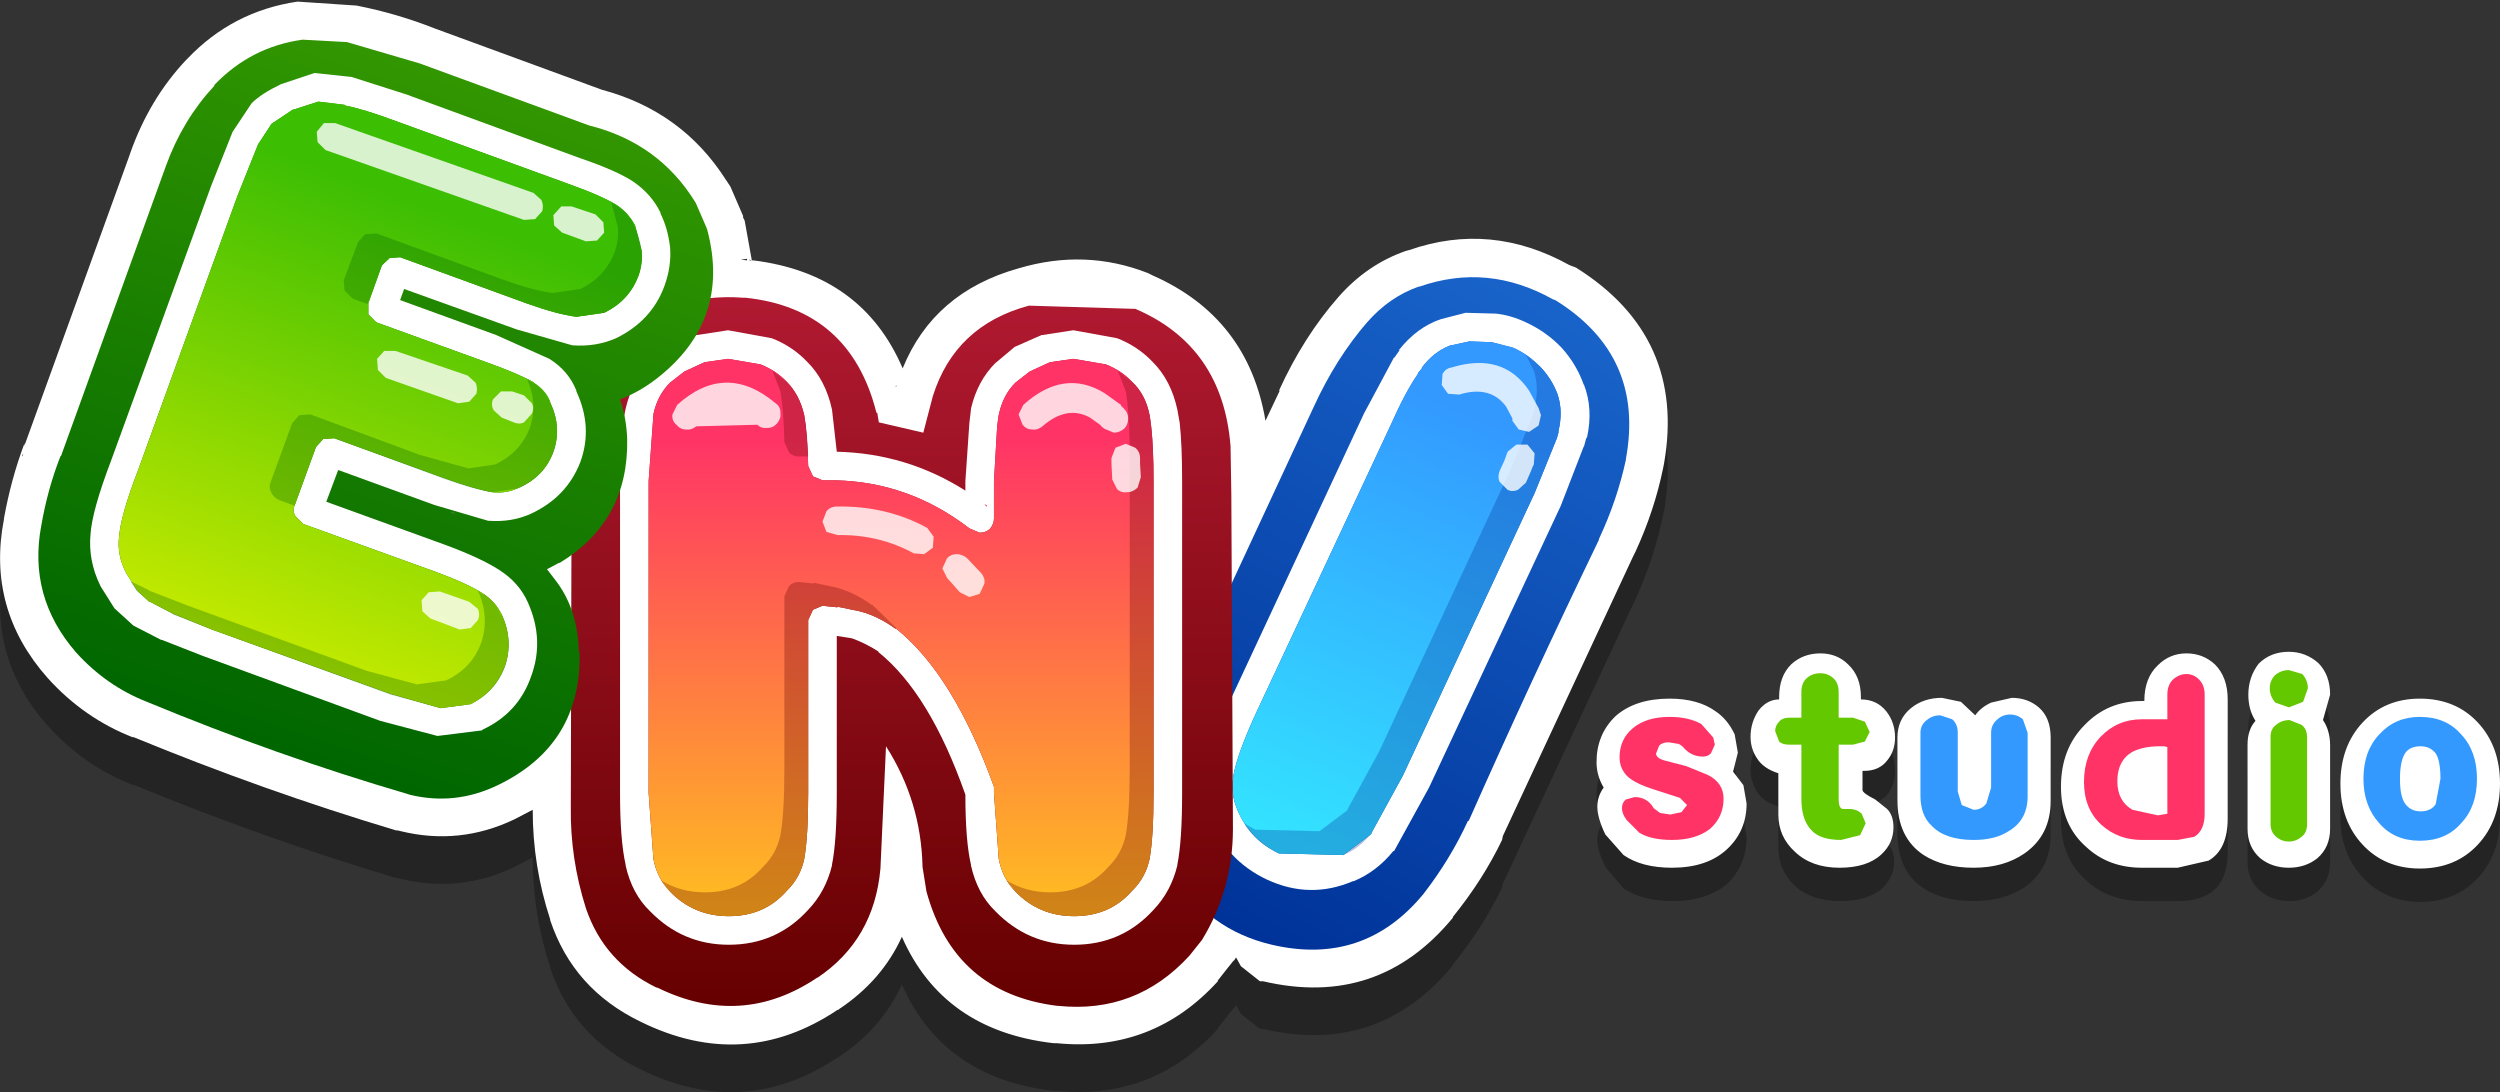
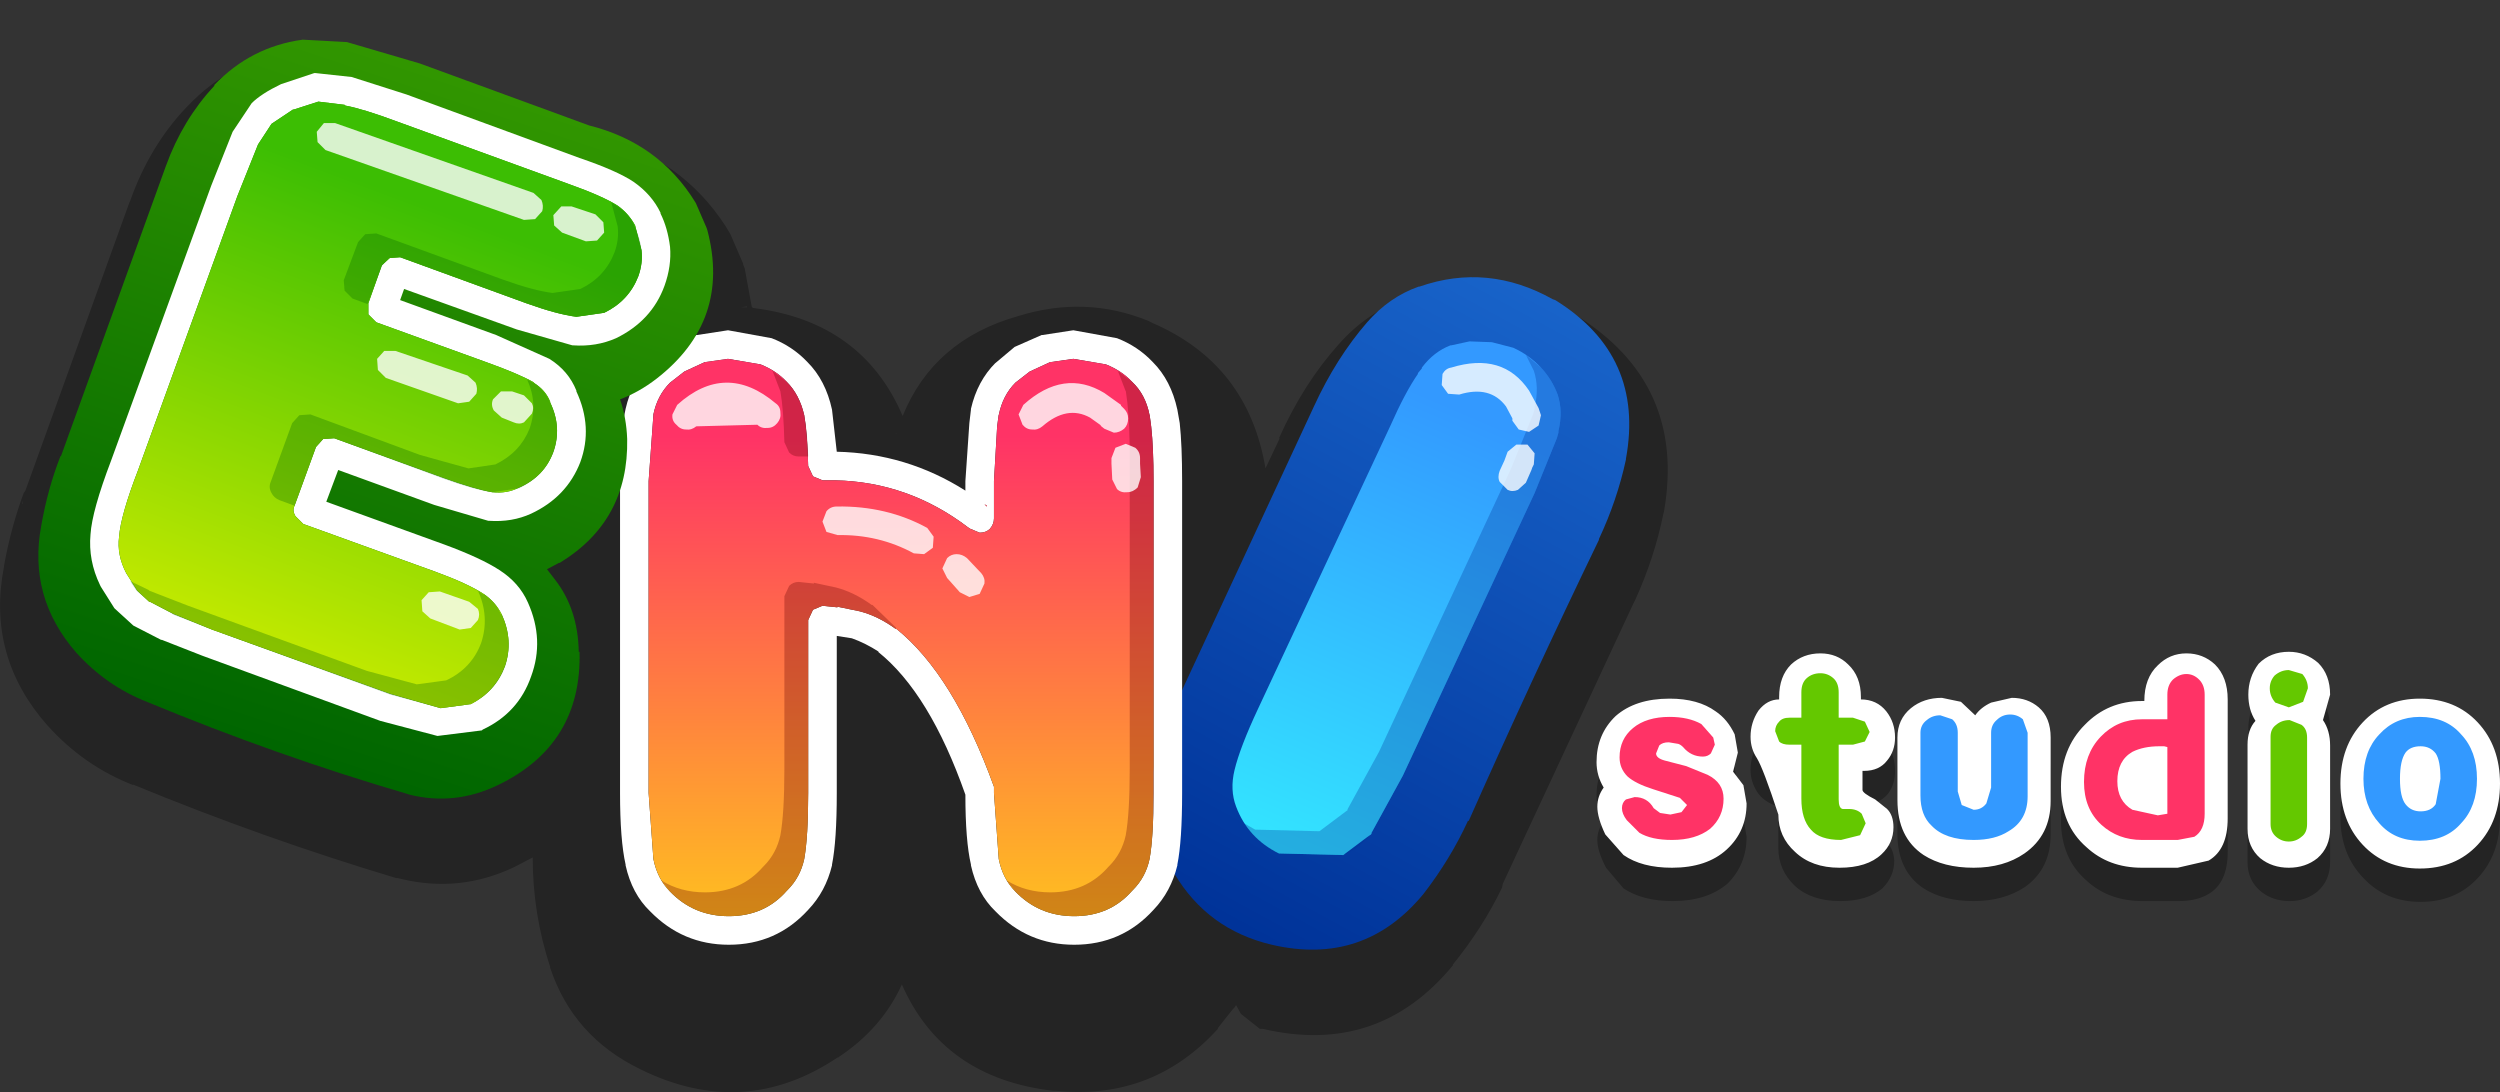
<svg xmlns="http://www.w3.org/2000/svg" height="68.8px" width="157.45px">
  <rect width="100%" height="100%" fill="#333333" stroke="none" />
  <g transform="matrix(1.0, 0.0, 0.0, 1.0, 78.75, 34.4)">
    <path d="M-31.7 -15.1 L-32.1 -15.05 -31.7 -15.05 -31.7 -15.1 M-67.65 -26.05 L-67.65 -26.0 -67.65 -26.05 M-67.05 -27.6 L-67.0 -27.65 -66.95 -27.7 Q-64.1 -30.7 -60.0 -31.3 L-60.05 -31.3 -56.3 -31.05 Q-53.75 -30.55 -51.35 -29.6 L-40.85 -25.75 Q-35.8 -24.4 -33.05 -20.15 L-32.75 -19.65 -31.95 -17.8 -31.95 -17.75 -31.85 -17.5 -31.4 -15.05 -31.55 -15.05 -31.4 -15.05 -31.3 -15.0 Q-24.45 -14.15 -21.9 -8.2 -19.95 -13.0 -14.6 -14.5 -10.4 -15.8 -6.45 -14.2 L-6.15 -14.05 Q-0.15 -11.45 0.95 -4.9 L1.85 -6.8 1.8 -6.8 Q3.35 -10.25 5.55 -12.7 7.35 -14.75 9.8 -15.6 L10.0 -15.65 Q15.15 -17.45 20.1 -14.75 L20.5 -14.55 Q27.45 -10.25 26.05 -2.2 L26.0 -2.0 Q25.45 0.7 24.25 3.35 L24.1 3.65 15.9 21.25 15.85 21.5 Q14.65 24.0 12.75 26.35 L12.75 26.4 Q8.05 32.1 0.8 30.4 L0.6 30.4 -0.6 29.45 -0.9 28.9 -1.0 29.05 -1.1 29.15 -1.5 29.65 -2.05 30.35 -2.05 30.4 Q-6.15 34.9 -12.2 34.3 L-12.4 34.3 Q-19.35 33.5 -21.95 27.6 -23.2 30.35 -25.9 32.15 L-25.95 32.2 -26.0 32.2 Q-31.9 36.15 -38.4 32.95 L-38.45 32.95 -38.4 32.95 Q-42.65 30.9 -44.1 26.55 L-44.1 26.5 Q-45.2 23.15 -45.2 19.6 L-46.35 20.2 Q-49.8 21.85 -53.5 20.95 L-53.7 20.9 -53.8 20.9 Q-62.15 18.4 -70.4 15.0 L-70.35 15.05 Q-73.45 13.85 -75.75 11.3 -79.6 6.95 -78.5 1.3 L-78.5 1.25 Q-78.05 -1.25 -77.2 -3.5 L-77.25 -3.35 -77.15 -3.5 -70.6 -21.65 -70.55 -21.75 Q-69.35 -25.15 -67.05 -27.6 M-22.3 -7.15 L-22.35 -7.1 -22.3 -7.1 -22.3 -7.15 M13.75 22.7 L13.7 22.7 13.75 22.7 M-77.35 -2.65 L-77.3 -2.7 -77.3 -2.9 -77.35 -2.65" fill="#000000" fill-opacity="0.302" fill-rule="evenodd" stroke="none" />
-     <path d="M-32.1 -18.05 L-31.7 -18.0 -31.7 -18.1 -32.1 -18.05 M-60.0 -34.3 L-60.05 -34.3 -56.3 -34.05 Q-53.75 -33.55 -51.35 -32.6 L-40.85 -28.75 Q-35.8 -27.4 -33.05 -23.1 L-32.75 -22.65 -31.95 -20.8 -31.95 -20.7 -31.85 -20.5 -31.4 -18.0 -31.55 -18.05 -31.55 -18.0 -31.4 -18.0 -31.3 -18.0 Q-24.45 -17.15 -21.9 -11.2 -19.95 -16.0 -14.6 -17.5 -10.4 -18.75 -6.45 -17.2 L-6.15 -17.05 Q-0.15 -14.4 0.95 -7.9 L1.85 -9.8 1.8 -9.8 Q3.35 -13.2 5.55 -15.7 7.35 -17.75 9.8 -18.6 L10.0 -18.65 Q15.15 -20.45 20.1 -17.7 L20.5 -17.55 Q27.45 -13.2 26.05 -5.2 L26.0 -4.95 Q25.45 -2.25 24.25 0.35 L24.1 0.65 15.9 18.25 15.85 18.5 Q14.65 21.0 12.75 23.35 L12.75 23.4 Q8.05 29.1 0.8 27.4 L0.6 27.4 -0.6 26.45 -0.9 25.9 -1.0 26.05 -1.1 26.15 -1.5 26.65 -2.05 27.35 -2.05 27.4 Q-6.15 31.9 -12.2 31.3 L-12.4 31.3 Q-19.35 30.5 -21.95 24.6 -23.2 27.35 -25.9 29.15 L-25.95 29.2 -26.0 29.2 Q-31.9 33.15 -38.4 29.95 L-38.45 29.95 -38.4 29.95 Q-42.65 27.9 -44.1 23.55 L-44.1 23.5 Q-45.2 20.15 -45.2 16.6 L-46.35 17.2 Q-49.8 18.85 -53.5 17.95 L-53.7 17.9 -53.8 17.9 Q-62.15 15.4 -70.4 12.0 L-70.35 12.05 Q-73.45 10.85 -75.75 8.3 -79.6 3.95 -78.5 -1.7 L-78.5 -1.75 Q-78.05 -4.25 -77.2 -6.5 L-77.25 -6.3 -77.15 -6.5 -70.6 -24.6 -70.55 -24.75 Q-69.35 -28.15 -67.05 -30.6 L-67.0 -30.65 -66.95 -30.7 Q-64.1 -33.7 -60.0 -34.3 M-22.3 -10.15 L-22.35 -10.05 -22.3 -10.05 -22.3 -10.15 M-77.3 -5.7 L-77.3 -5.85 -77.35 -5.65 -77.3 -5.7 M13.75 19.7 L13.7 19.7 13.75 19.7 M-67.65 -29.05 L-67.65 -29.0 -67.65 -29.05" fill="#ffffff" fill-rule="evenodd" stroke="none" />
    <path d="M4.0 -8.8 Q5.4 -11.85 7.35 -14.1 8.75 -15.7 10.6 -16.35 L10.65 -16.35 Q14.95 -17.85 19.05 -15.55 L19.2 -15.5 Q24.85 -12.0 23.65 -5.5 L23.65 -5.45 Q23.1 -2.9 21.95 -0.45 L21.95 -0.4 Q17.7 8.4 13.75 17.3 L13.7 17.3 Q12.6 19.7 10.9 21.9 7.15 26.45 1.35 25.1 -2.7 24.15 -4.8 20.6 -7.15 16.85 -5.75 12.75 L-5.75 12.7 -4.25 8.95 4.0 -8.8" fill="url(#gradient0)" fill-rule="evenodd" stroke="none" />
-     <path d="M19.6 -12.5 Q20.55 -11.45 21.0 -10.15 L21.0 -10.2 Q21.6 -8.65 21.2 -6.85 L21.15 -6.8 21.0 -6.25 21.0 -6.3 19.55 -2.55 11.25 15.2 9.05 19.2 9.0 19.2 Q7.95 20.5 6.5 21.1 L6.45 21.1 Q3.75 22.25 1.05 21.0 -1.6 19.75 -2.6 17.0 -3.15 15.5 -2.75 13.7 -2.4 12.1 -1.15 9.45 L7.15 -8.35 9.05 -11.9 9.05 -11.85 9.4 -12.35 9.35 -12.35 Q10.5 -13.8 12.0 -14.3 L13.55 -14.7 15.4 -14.65 15.45 -14.65 Q16.4 -14.55 17.35 -14.1 18.65 -13.5 19.6 -12.5 M18.3 -11.25 Q17.55 -12.05 16.55 -12.5 L15.2 -12.85 15.15 -12.85 13.8 -12.9 12.65 -12.65 12.6 -12.65 Q11.55 -12.25 10.8 -11.25 L10.8 -11.2 10.55 -10.9 10.55 -10.85 Q9.75 -9.7 8.8 -7.55 L0.5 10.2 Q-0.65 12.65 -1.0 14.1 -1.3 15.35 -0.9 16.4 -0.15 18.4 1.8 19.35 L5.8 19.45 5.85 19.45 7.65 18.1 7.6 18.1 9.6 14.45 17.9 -3.35 19.3 -6.8 19.4 -7.15 19.4 -7.25 Q19.7 -8.5 19.35 -9.55 19.0 -10.5 18.3 -11.25" fill="#ffffff" fill-rule="evenodd" stroke="none" />
    <path d="M18.3 -11.25 Q19.0 -10.5 19.35 -9.55 19.7 -8.5 19.4 -7.25 L19.4 -7.15 19.3 -6.8 17.9 -3.35 9.6 14.45 7.6 18.1 7.65 18.1 5.85 19.45 5.8 19.45 1.8 19.35 Q-0.15 18.4 -0.9 16.4 -1.3 15.35 -1.0 14.1 -0.65 12.65 0.5 10.2 L8.8 -7.55 Q9.75 -9.7 10.55 -10.85 L10.55 -10.9 10.8 -11.2 10.8 -11.25 Q11.55 -12.25 12.6 -12.65 L12.65 -12.65 13.8 -12.9 15.15 -12.85 15.2 -12.85 16.55 -12.5 Q17.55 -12.05 18.3 -11.25" fill="url(#gradient1)" fill-rule="evenodd" stroke="none" />
    <path d="M7.6 18.1 Q6.85 19.05 5.85 19.45 L5.8 19.45 1.8 19.35 Q0.35 18.7 -0.4 17.45 L0.3 17.85 4.3 17.95 4.35 17.95 6.15 16.6 6.1 16.6 8.1 12.95 16.4 -4.85 17.8 -8.3 17.9 -8.65 17.9 -8.75 Q18.2 -10.0 17.85 -11.05 L17.35 -12.05 18.3 -11.25 Q19.0 -10.5 19.35 -9.55 19.7 -8.5 19.4 -7.25 L19.4 -7.15 19.3 -6.8 17.9 -3.35 9.6 14.45 7.6 18.1" fill="#003399" fill-opacity="0.302" fill-rule="evenodd" stroke="none" />
    <path d="M7.6 18.1 L7.65 18.1 7.6 18.1" fill="url(#gradient2)" fill-rule="evenodd" stroke="none" />
-     <path d="M-7.35 -14.95 L-7.25 -14.95 Q-1.75 -12.6 -1.25 -6.3 L-1.2 -3.2 -1.2 -3.15 -1.1 17.8 Q-1.1 21.6 -3.05 24.8 L-3.85 25.8 Q-7.2 29.45 -12.1 28.95 L-12.15 28.95 Q-18.65 28.15 -20.4 21.75 L-20.65 20.2 -20.65 20.15 Q-20.75 16.05 -22.95 12.6 L-23.3 20.3 Q-23.7 24.8 -27.3 27.2 L-27.25 27.15 Q-32.05 30.4 -37.35 27.8 L-37.4 27.8 Q-40.7 26.2 -41.85 22.8 -42.85 19.65 -42.8 16.4 L-42.75 -4.6 Q-42.75 -7.75 -41.35 -10.6 L-41.3 -10.7 -40.25 -12.45 -39.9 -12.85 Q-36.6 -16.0 -31.95 -15.65 L-31.8 -15.65 Q-25.2 -14.95 -23.55 -8.4 L-23.5 -8.4 -23.4 -7.8 -20.6 -7.15 -20.0 -9.45 Q-18.6 -13.9 -13.95 -15.15 L-7.35 -14.95" fill="url(#gradient3)" fill-rule="evenodd" stroke="none" />
    <path d="M-34.9 -13.3 L-34.85 -13.3 -32.9 -13.6 -30.15 -13.1 Q-28.85 -12.6 -27.9 -11.6 -26.75 -10.45 -26.35 -8.6 L-26.05 -5.95 Q-21.65 -5.85 -17.95 -3.5 L-17.95 -4.1 -17.7 -7.75 -17.6 -8.6 -17.6 -8.65 Q-17.2 -10.4 -16.05 -11.55 L-16.1 -11.5 -14.85 -12.55 -13.15 -13.3 -13.1 -13.3 -11.15 -13.6 -8.4 -13.1 Q-7.1 -12.6 -6.15 -11.6 -5.0 -10.45 -4.6 -8.6 L-4.45 -7.75 Q-4.3 -6.35 -4.3 -4.1 L-4.3 15.55 Q-4.3 18.55 -4.6 20.05 L-4.6 20.1 Q-5.0 21.75 -6.1 22.9 -8.1 25.1 -11.1 25.1 -14.0 25.1 -16.05 23.0 -17.2 21.9 -17.6 20.1 L-17.6 20.05 Q-17.95 18.55 -17.95 15.65 -20.2 9.25 -23.45 6.65 L-23.4 6.65 Q-24.25 6.1 -25.1 5.8 L-26.05 5.65 -26.05 15.55 Q-26.05 18.55 -26.35 20.05 L-26.35 20.1 Q-26.75 21.75 -27.85 22.9 -29.85 25.1 -32.85 25.1 -35.75 25.1 -37.8 23.0 -38.95 21.9 -39.35 20.1 L-39.35 20.05 Q-39.7 18.5 -39.7 15.55 L-39.7 -4.1 Q-39.7 -7.1 -39.35 -8.65 -38.95 -10.4 -37.8 -11.55 L-37.85 -11.5 -36.6 -12.55 -34.9 -13.3 M-16.6 -2.5 L-16.6 -2.55 -16.75 -2.65 -16.8 -2.7 -16.75 -2.65 -16.65 -2.55 -16.6 -2.5 M-34.3 -11.6 L-34.35 -11.6 -35.65 -11.0 -36.55 -10.3 Q-37.35 -9.5 -37.6 -8.3 L-37.6 -8.25 -37.9 -4.1 -37.9 15.55 -37.6 19.7 Q-37.35 20.95 -36.55 21.75 -35.05 23.3 -32.85 23.3 -30.6 23.3 -29.2 21.7 L-29.15 21.65 Q-28.35 20.85 -28.1 19.7 -27.85 18.3 -27.85 15.55 L-27.85 4.65 -27.55 4.0 -26.95 3.75 -26.0 3.85 -26.05 3.8 -24.6 4.1 Q-23.45 4.4 -22.35 5.2 L-22.3 5.2 Q-18.7 8.1 -16.15 15.15 L-16.15 15.45 -16.15 15.55 -15.85 19.7 Q-15.6 20.95 -14.8 21.75 -13.3 23.3 -11.1 23.3 -8.85 23.3 -7.45 21.7 L-7.4 21.65 Q-6.6 20.85 -6.35 19.7 -6.1 18.3 -6.1 15.55 L-6.1 -4.1 Q-6.1 -6.2 -6.25 -7.55 L-6.35 -8.3 -6.35 -8.25 Q-6.6 -9.55 -7.45 -10.35 -8.1 -11.05 -9.1 -11.45 L-11.15 -11.8 -12.55 -11.6 -12.6 -11.6 -13.9 -11.0 -14.8 -10.3 Q-15.6 -9.5 -15.85 -8.25 L-15.85 -8.3 -15.95 -7.55 -16.15 -4.1 -16.15 -1.75 Q-16.15 -1.4 -16.4 -1.1 -16.65 -0.85 -17.05 -0.85 L-17.65 -1.1 -17.8 -1.2 Q-21.55 -4.05 -26.15 -4.15 L-26.95 -4.15 -27.55 -4.4 -27.85 -5.05 Q-27.9 -7.1 -28.1 -8.25 -28.4 -9.55 -29.2 -10.35 -29.85 -11.05 -30.85 -11.45 L-32.9 -11.8 -34.3 -11.6" fill="#ffffff" fill-rule="evenodd" stroke="none" />
    <path d="M-34.3 -11.6 L-32.9 -11.8 -30.85 -11.45 Q-29.85 -11.05 -29.2 -10.35 -28.4 -9.55 -28.1 -8.25 -27.9 -7.1 -27.85 -5.05 L-27.55 -4.4 -26.95 -4.15 -26.15 -4.15 Q-21.55 -4.05 -17.8 -1.2 L-17.65 -1.1 -17.05 -0.85 Q-16.65 -0.85 -16.4 -1.1 -16.15 -1.4 -16.15 -1.75 L-16.15 -4.1 -15.95 -7.55 -15.85 -8.3 -15.85 -8.25 Q-15.6 -9.5 -14.8 -10.3 L-13.9 -11.0 -12.6 -11.6 -12.55 -11.6 -11.15 -11.8 -9.1 -11.45 Q-8.1 -11.05 -7.45 -10.35 -6.6 -9.55 -6.35 -8.25 L-6.35 -8.3 -6.25 -7.55 Q-6.1 -6.2 -6.1 -4.1 L-6.1 15.55 Q-6.1 18.3 -6.35 19.7 -6.6 20.85 -7.4 21.65 L-7.45 21.7 Q-8.85 23.3 -11.1 23.3 -13.3 23.3 -14.8 21.75 -15.6 20.95 -15.85 19.7 L-16.15 15.55 -16.15 15.45 -16.15 15.15 Q-18.7 8.1 -22.3 5.2 L-22.35 5.2 Q-23.45 4.4 -24.6 4.1 L-26.05 3.8 -26.0 3.85 -26.95 3.75 -27.55 4.0 -27.85 4.65 -27.85 15.55 Q-27.85 18.3 -28.1 19.7 -28.35 20.85 -29.15 21.65 L-29.2 21.7 Q-30.6 23.3 -32.85 23.3 -35.05 23.3 -36.55 21.75 -37.35 20.95 -37.6 19.7 L-37.9 15.55 -37.9 -4.1 -37.6 -8.25 -37.6 -8.3 Q-37.35 -9.5 -36.55 -10.3 L-35.65 -11.0 -34.35 -11.6 -34.3 -11.6 M-16.6 -2.5 L-16.65 -2.55 -16.75 -2.65 -16.8 -2.7 -16.75 -2.65 -16.6 -2.55 -16.6 -2.5" fill="url(#gradient4)" fill-rule="evenodd" stroke="none" />
    <path d="M-29.55 19.4 L-29.6 19.45 -29.6 19.4 -29.55 19.4" fill="url(#gradient5)" fill-rule="evenodd" stroke="none" />
    <path d="M-37.1 21.05 Q-35.9 21.8 -34.35 21.8 -32.1 21.8 -30.7 20.2 L-30.65 20.15 Q-29.85 19.35 -29.6 18.2 -29.35 16.8 -29.35 14.05 L-29.35 3.15 -29.05 2.5 Q-28.8 2.25 -28.45 2.25 L-27.5 2.35 -27.5 2.3 -26.1 2.6 Q-24.95 2.9 -23.85 3.7 L-23.8 3.7 -22.3 5.15 -22.35 5.2 Q-23.45 4.4 -24.6 4.1 L-26.05 3.8 -26.0 3.85 -26.95 3.75 -27.55 4.0 -27.85 4.65 -27.85 15.55 Q-27.85 18.3 -28.1 19.7 -28.35 20.85 -29.15 21.65 L-29.2 21.7 Q-30.6 23.3 -32.85 23.3 -35.05 23.3 -36.55 21.75 L-37.1 21.05 M-29.6 -9.75 L-30.1 -11.05 -29.2 -10.35 Q-28.4 -9.55 -28.1 -8.25 -27.9 -7.25 -27.85 -5.65 L-28.45 -5.65 Q-28.8 -5.65 -29.05 -5.9 L-29.35 -6.55 Q-29.4 -8.6 -29.6 -9.75 M-7.85 -9.8 L-7.85 -9.75 -8.35 -11.05 -7.45 -10.35 Q-6.6 -9.55 -6.35 -8.25 L-6.35 -8.3 -6.25 -7.55 Q-6.1 -6.2 -6.1 -4.1 L-6.1 15.55 Q-6.1 18.3 -6.35 19.7 -6.6 20.85 -7.4 21.65 L-7.45 21.7 Q-8.85 23.3 -11.1 23.3 -13.3 23.3 -14.8 21.75 L-15.35 21.05 Q-14.15 21.8 -12.6 21.8 -10.35 21.8 -8.95 20.2 L-8.9 20.15 Q-8.1 19.35 -7.85 18.2 -7.6 16.8 -7.6 14.05 L-7.6 -5.6 Q-7.6 -7.7 -7.75 -9.05 L-7.85 -9.8" fill="#660000" fill-opacity="0.302" fill-rule="evenodd" stroke="none" />
    <path d="M-50.05 -2.05 L-50.35 -2.15 -50.25 -2.1 -50.05 -2.05 M-50.75 1.75 L-50.55 1.85 -50.65 1.8 -50.75 1.75" fill="#660000" fill-rule="evenodd" stroke="none" />
    <path d="M-48.7 2.8 L-48.65 2.8 -48.7 2.8 M-48.3 3.0 L-48.3 3.05 -48.3 3.0" fill="url(#gradient6)" fill-rule="evenodd" stroke="none" />
    <path d="M-16.8 -2.7 L-16.75 -2.65 -16.6 -2.55 -16.6 -2.5 -16.65 -2.55 -16.75 -2.65 -16.8 -2.7 M-22.35 5.2 L-22.3 5.15 -22.05 5.4 -22.3 5.2 -22.35 5.2 M-27.55 2.3 L-27.5 2.3 -27.5 2.35 -27.55 2.3" fill="url(#gradient7)" fill-rule="evenodd" stroke="none" />
    <path d="M-59.7 -31.9 L-59.65 -31.9 -56.9 -31.75 -52.3 -30.4 -41.65 -26.5 Q-37.25 -25.4 -34.95 -21.65 L-34.9 -21.55 -34.25 -20.05 -34.2 -19.9 Q-32.7 -14.2 -37.4 -10.55 -38.5 -9.7 -39.7 -9.25 -39.3 -8.1 -39.25 -6.75 -39.15 -1.6 -43.5 1.05 L-43.55 1.05 -44.3 1.45 -43.8 2.1 Q-42.35 3.95 -42.3 6.65 L-42.25 6.65 Q-42.1 12.5 -47.4 15.05 -50.1 16.35 -52.95 15.65 L-53.1 15.6 Q-61.3 13.2 -69.5 9.8 -72.05 8.8 -73.95 6.7 -77.0 3.2 -76.15 -1.3 -75.75 -3.6 -74.95 -5.65 L-74.9 -5.7 -68.3 -23.95 Q-67.25 -26.85 -65.25 -29.0 L-65.25 -29.05 Q-62.95 -31.45 -59.7 -31.9 M-50.35 -2.15 L-50.05 -2.05 -50.25 -2.1 -50.35 -2.15 M-50.55 1.8 L-50.75 1.75 -50.65 1.8 -50.55 1.8" fill="url(#gradient8)" fill-rule="evenodd" stroke="none" />
    <path d="M-60.25 -27.5 L-60.3 -27.5 -61.65 -26.6 -62.5 -25.3 -63.8 -22.05 -70.05 -4.8 Q-71.15 -1.95 -71.25 -0.6 -71.4 0.55 -70.8 1.7 L-70.1 2.8 -69.35 3.5 -69.3 3.5 -67.85 4.25 -65.4 5.25 -54.15 9.3 -51.0 10.2 -49.15 9.95 -49.1 9.95 Q-47.55 9.15 -46.95 7.55 -46.4 5.95 -47.15 4.3 -47.55 3.5 -48.3 3.0 -49.3 2.35 -51.35 1.6 L-59.65 -1.4 -60.15 -1.9 Q-60.35 -2.25 -60.2 -2.55 L-58.85 -6.25 -58.4 -6.75 -57.7 -6.8 -50.8 -4.3 Q-48.85 -3.6 -47.75 -3.4 -46.8 -3.3 -46.05 -3.7 -44.45 -4.4 -43.9 -5.95 -43.35 -7.5 -44.1 -9.05 L-44.1 -9.1 Q-44.4 -9.85 -45.15 -10.3 L-45.1 -10.3 Q-46.05 -10.85 -48.15 -11.6 L-55.05 -14.1 -55.55 -14.6 -55.55 -15.3 -54.7 -17.7 -54.2 -18.15 -53.55 -18.2 -45.6 -15.3 Q-43.65 -14.6 -42.45 -14.45 L-40.7 -14.7 Q-39.15 -15.45 -38.55 -17.0 -38.25 -17.85 -38.35 -18.65 L-38.75 -20.2 Q-39.15 -20.95 -39.85 -21.45 -40.8 -22.05 -42.9 -22.8 L-53.75 -26.75 Q-55.9 -27.55 -57.0 -27.75 L-57.05 -27.8 -58.7 -28.0 -60.25 -27.5 M-58.9 -29.8 L-56.6 -29.55 -53.15 -28.45 -42.25 -24.45 Q-39.9 -23.65 -38.85 -22.95 -37.7 -22.15 -37.15 -21.0 L-37.15 -20.95 Q-36.7 -20.05 -36.55 -18.85 -36.45 -17.65 -36.9 -16.4 -37.7 -14.2 -39.95 -13.1 -41.2 -12.55 -42.65 -12.65 L-42.7 -12.65 -46.2 -13.65 -53.3 -16.2 -53.55 -15.5 -47.5 -13.3 -44.15 -11.8 Q-42.95 -11.05 -42.45 -9.8 L-42.45 -9.75 Q-41.4 -7.5 -42.2 -5.3 -43.05 -3.1 -45.3 -2.05 -46.5 -1.5 -47.95 -1.6 L-48.0 -1.6 -51.4 -2.6 -57.45 -4.8 -58.2 -2.8 -50.75 -0.1 Q-48.45 0.75 -47.3 1.5 -46.05 2.3 -45.5 3.55 -44.45 5.9 -45.3 8.2 -46.1 10.5 -48.35 11.55 L-48.4 11.6 -51.2 11.95 -54.8 11.0 -66.0 6.9 -68.55 5.9 -68.6 5.9 -70.35 5.0 -71.5 3.95 -71.55 3.9 -72.4 2.55 -72.45 2.45 Q-73.2 0.9 -73.05 -0.75 -72.95 -2.25 -71.75 -5.4 L-65.45 -22.7 -64.1 -26.1 -62.9 -27.9 Q-62.3 -28.5 -61.05 -29.1 L-58.95 -29.8 -58.9 -29.8" fill="#ffffff" fill-rule="evenodd" stroke="none" />
    <path d="M-60.25 -27.5 L-58.7 -28.0 -57.05 -27.8 -57.0 -27.75 Q-55.9 -27.55 -53.75 -26.75 L-42.9 -22.8 Q-40.8 -22.05 -39.85 -21.45 -39.15 -20.95 -38.75 -20.2 L-38.35 -18.65 Q-38.25 -17.85 -38.55 -17.0 -39.15 -15.45 -40.7 -14.7 L-42.45 -14.45 Q-43.65 -14.6 -45.6 -15.3 L-53.55 -18.2 -54.2 -18.15 -54.7 -17.7 -55.55 -15.3 -55.55 -14.6 -55.05 -14.1 -48.15 -11.6 Q-46.05 -10.85 -45.1 -10.3 L-45.15 -10.3 Q-44.4 -9.85 -44.1 -9.1 L-44.1 -9.05 Q-43.35 -7.5 -43.9 -5.95 -44.45 -4.4 -46.05 -3.7 -46.8 -3.3 -47.75 -3.4 -48.85 -3.6 -50.8 -4.3 L-57.7 -6.8 -58.4 -6.75 -58.85 -6.25 -60.2 -2.55 Q-60.35 -2.25 -60.15 -1.9 L-59.65 -1.4 -51.35 1.6 Q-49.3 2.35 -48.3 3.0 -47.55 3.5 -47.15 4.3 -46.4 5.95 -46.95 7.55 -47.55 9.15 -49.1 9.95 L-49.15 9.95 -51.0 10.2 -54.15 9.3 -65.4 5.25 -67.85 4.25 -69.3 3.5 -69.35 3.5 -70.1 2.8 -70.8 1.7 Q-71.4 0.55 -71.25 -0.6 -71.15 -1.95 -70.05 -4.8 L-63.8 -22.05 -62.5 -25.3 -61.65 -26.6 -60.3 -27.5 -60.25 -27.5" fill="url(#gradient9)" fill-rule="evenodd" stroke="none" />
    <path d="M-55.75 -19.65 L-55.05 -19.7 -47.1 -16.8 Q-45.15 -16.1 -43.95 -15.95 L-42.2 -16.2 Q-40.65 -16.95 -40.05 -18.5 -39.75 -19.3 -39.85 -20.15 L-40.25 -21.65 -39.85 -21.4 Q-39.15 -20.95 -38.8 -20.2 L-38.8 -20.15 Q-38.45 -19.5 -38.35 -18.65 -38.25 -17.8 -38.55 -17.0 -39.15 -15.45 -40.7 -14.7 L-42.45 -14.45 Q-43.65 -14.6 -45.6 -15.3 L-53.55 -18.2 -54.25 -18.15 -54.7 -17.65 -55.6 -15.25 -56.55 -15.6 -57.05 -16.1 -57.1 -16.75 -56.2 -19.15 -55.75 -19.65 M-44.1 -9.05 Q-43.35 -7.45 -43.9 -5.9 -44.5 -4.4 -46.05 -3.65 L-47.75 -3.4 Q-48.85 -3.55 -50.8 -4.25 L-57.7 -6.8 -58.4 -6.75 -58.85 -6.25 -60.2 -2.55 -61.15 -2.9 Q-61.5 -3.05 -61.65 -3.35 -61.85 -3.7 -61.7 -4.05 L-60.35 -7.75 -59.9 -8.25 -59.2 -8.3 -52.3 -5.75 -49.25 -4.9 -47.55 -5.15 Q-46.0 -5.9 -45.4 -7.4 -44.85 -8.95 -45.55 -10.5 L-45.1 -10.25 -45.15 -10.3 Q-44.4 -9.8 -44.1 -9.05 M-48.3 3.0 Q-47.5 3.55 -47.2 4.3 L-47.15 4.3 Q-46.4 5.95 -46.95 7.6 -47.55 9.2 -49.15 9.95 L-51.0 10.2 -54.15 9.35 -65.4 5.25 -67.85 4.3 -67.9 4.25 -69.3 3.5 -69.35 3.5 -70.15 2.8 -70.55 2.2 -69.4 2.75 -69.35 2.8 -66.9 3.75 -55.65 7.85 -52.5 8.7 -50.65 8.45 Q-49.05 7.7 -48.45 6.1 -47.9 4.45 -48.65 2.8 L-48.3 3.05 -48.3 3.0" fill="#006600" fill-opacity="0.302" fill-rule="evenodd" stroke="none" />
    <path d="M16.0 -5.4 L16.2 -5.95 16.75 -6.4 17.45 -6.4 17.9 -5.85 17.85 -5.15 17.75 -4.95 17.7 -4.8 17.35 -4.0 16.85 -3.55 Q16.5 -3.4 16.2 -3.55 L15.7 -4.05 Q15.55 -4.35 15.7 -4.75 L16.0 -5.4 M12.05 -10.15 L12.1 -10.85 Q12.3 -11.2 12.65 -11.25 15.9 -12.25 17.55 -9.8 L18.15 -8.7 18.2 -8.55 18.3 -8.25 18.15 -7.6 17.55 -7.2 16.9 -7.35 16.5 -7.9 16.5 -8.05 16.1 -8.8 Q15.1 -10.15 13.15 -9.55 L12.45 -9.6 12.05 -10.15 M-8.5 -6.2 L-7.85 -6.45 -7.25 -6.2 Q-6.95 -5.95 -6.95 -5.55 L-6.95 -5.3 -6.95 -5.2 -6.9 -4.35 -7.1 -3.7 Q-7.4 -3.4 -7.75 -3.4 -8.15 -3.35 -8.4 -3.6 L-8.7 -4.2 -8.75 -5.2 -8.75 -5.55 -8.5 -6.2 M-51.65 4.55 L-52.15 4.1 -52.2 3.4 -51.75 2.9 -51.05 2.85 -49.2 3.5 -48.65 3.95 Q-48.5 4.3 -48.65 4.65 L-49.1 5.15 -49.8 5.25 -51.65 4.55 M-17.05 3.0 L-17.7 3.2 -18.3 2.9 -19.1 2.0 -19.4 1.4 -19.1 0.75 Q-18.85 0.5 -18.5 0.5 -18.15 0.5 -17.85 0.75 L-16.95 1.7 Q-16.7 2.0 -16.75 2.35 L-17.05 3.0 M-14.6 -8.3 L-14.3 -8.9 Q-11.75 -11.2 -9.2 -9.65 L-8.15 -8.9 -8.15 -8.85 -7.95 -8.65 Q-7.7 -8.4 -7.7 -8.05 -7.7 -7.65 -7.95 -7.4 -8.25 -7.15 -8.6 -7.15 L-9.2 -7.4 -9.45 -7.6 -9.4 -7.6 -10.1 -8.1 Q-11.55 -8.9 -13.1 -7.55 -13.4 -7.3 -13.75 -7.35 -14.1 -7.35 -14.35 -7.65 L-14.6 -8.3 M-26.7 -2.2 Q-26.45 -2.5 -26.05 -2.5 -22.9 -2.55 -20.35 -1.15 L-19.95 -0.6 -20.0 0.1 -20.55 0.5 -21.2 0.45 Q-23.4 -0.75 -26.0 -0.7 L-26.7 -0.9 -26.95 -1.55 -26.7 -2.2 M-36.15 -7.65 Q-36.45 -7.9 -36.4 -8.3 L-36.1 -8.9 Q-33.05 -11.65 -29.9 -9.0 -29.6 -8.8 -29.6 -8.4 -29.55 -8.05 -29.8 -7.75 -30.05 -7.45 -30.4 -7.45 -30.8 -7.4 -31.05 -7.65 L-34.9 -7.55 Q-35.2 -7.3 -35.55 -7.35 -35.9 -7.35 -36.15 -7.65 M-45.75 -9.5 L-45.25 -9.0 Q-45.1 -8.7 -45.25 -8.35 L-45.75 -7.8 Q-46.05 -7.65 -46.4 -7.8 L-47.15 -8.1 -47.65 -8.55 Q-47.85 -8.9 -47.7 -9.25 L-47.2 -9.75 -46.5 -9.75 -45.75 -9.5 M-49.3 -10.75 L-48.8 -10.3 Q-48.65 -9.95 -48.75 -9.6 L-49.2 -9.1 -49.9 -9.0 -54.45 -10.6 -54.95 -11.1 -55.0 -11.8 -54.55 -12.3 -53.85 -12.3 -49.3 -10.75 M-44.65 -21.8 Q-44.5 -21.45 -44.6 -21.1 L-45.05 -20.6 -45.75 -20.55 -58.25 -24.95 -58.75 -25.45 -58.8 -26.1 -58.35 -26.65 -57.65 -26.65 -45.15 -22.25 -44.65 -21.8 M-43.4 -21.4 L-42.75 -21.4 -41.25 -20.9 -40.75 -20.4 -40.7 -19.75 -41.15 -19.25 -41.85 -19.2 -43.35 -19.75 -43.85 -20.2 -43.9 -20.85 -43.4 -21.4" fill="#ffffff" fill-opacity="0.8" fill-rule="evenodd" stroke="none" />
    <path d="M78.7 17.05 Q78.7 19.4 77.3 20.9 75.9 22.4 73.7 22.4 71.5 22.4 70.1 20.9 68.65 19.4 68.65 17.05 68.65 14.7 70.1 13.2 71.5 11.7 73.7 11.7 75.9 11.7 77.3 13.2 78.7 14.7 78.7 17.05 M68.0 11.5 Q68.0 12.35 67.6 13.05 68.0 13.7 68.0 14.65 L68.0 19.9 Q68.0 21.05 67.2 21.75 66.45 22.35 65.45 22.35 64.4 22.35 63.65 21.75 62.8 21.05 62.8 19.9 L62.8 14.65 Q62.8 13.65 63.3 13.1 62.85 12.4 62.85 11.5 62.85 10.35 63.5 9.55 64.3 8.8 65.45 8.8 66.45 8.75 67.25 9.45 68.0 10.2 68.0 11.5 M58.95 8.85 Q60.0 8.85 60.75 9.55 61.55 10.35 61.55 11.8 L61.55 19.25 Q61.55 21.2 60.35 21.9 59.6 22.35 58.45 22.35 L56.2 22.35 Q54.05 22.35 52.65 21.05 51.05 19.65 51.05 17.25 51.05 14.85 52.55 13.35 54.0 11.8 56.2 11.85 L56.35 11.85 Q56.3 10.4 57.15 9.6 57.9 8.85 58.95 8.85 M46.65 11.95 L47.95 11.65 Q48.95 11.65 49.65 12.25 50.35 12.9 50.4 14.15 L50.4 18.15 Q50.4 20.3 48.8 21.45 47.45 22.35 45.55 22.35 43.65 22.35 42.4 21.55 40.75 20.45 40.75 18.1 L40.75 14.15 Q40.75 13.0 41.6 12.3 42.4 11.65 43.55 11.65 L44.75 11.95 45.65 12.75 Q46.0 12.25 46.65 11.95 M40.1 12.5 Q40.6 13.2 40.6 14.15 40.6 15.0 40.15 15.6 39.6 16.25 38.65 16.25 L38.6 16.25 38.6 17.5 Q38.55 17.65 39.4 18.1 L40.1 18.7 Q40.5 19.05 40.55 19.8 40.55 20.8 39.8 21.55 38.85 22.35 37.15 22.35 35.35 22.35 34.3 21.4 33.25 20.4 33.25 19.0 L33.25 16.4 Q32.3 16.1 31.9 15.45 31.5 14.8 31.5 14.1 31.5 13.15 32.0 12.45 32.55 11.75 33.3 11.8 L33.3 11.65 Q33.3 10.3 34.1 9.55 34.8 8.85 35.9 8.85 36.95 8.85 37.7 9.55 38.5 10.3 38.5 11.65 L38.5 11.8 Q39.45 11.8 40.1 12.5 M29.35 12.5 Q30.1 13.0 30.5 13.95 L30.7 15.1 30.4 16.3 31.05 17.15 31.25 18.3 Q31.25 20.05 30.05 21.25 28.75 22.35 26.6 22.35 24.7 22.35 23.5 21.55 L22.4 20.25 Q21.85 19.2 21.85 18.5 21.85 17.85 22.25 17.35 21.8 16.55 21.8 15.7 21.8 13.95 23.05 12.85 24.25 11.7 26.45 11.7 28.2 11.7 29.35 12.5" fill="#000000" fill-opacity="0.302" fill-rule="evenodd" stroke="none" />
-     <path d="M73.65 9.6 Q75.9 9.6 77.3 11.1 78.7 12.6 78.7 14.95 78.7 17.3 77.3 18.8 75.9 20.3 73.65 20.3 71.45 20.3 70.05 18.8 68.65 17.3 68.65 14.95 68.65 12.6 70.05 11.1 71.45 9.6 73.65 9.6 M68.0 12.55 L68.0 17.8 Q68.0 18.95 67.2 19.65 66.45 20.25 65.4 20.25 64.35 20.25 63.6 19.65 62.8 18.95 62.8 17.8 L62.8 12.5 Q62.8 11.55 63.3 11.0 62.85 10.3 62.85 9.35 62.85 8.25 63.5 7.4 64.25 6.65 65.4 6.65 66.45 6.65 67.25 7.35 68.0 8.1 68.0 9.35 L67.55 10.95 Q68.0 11.6 68.0 12.55 M61.55 9.65 L61.55 17.15 Q61.55 19.1 60.35 19.8 L58.4 20.25 56.15 20.25 Q54.05 20.25 52.65 18.95 51.05 17.55 51.05 15.15 51.05 12.75 52.55 11.25 54.0 9.75 56.15 9.75 L56.3 9.75 Q56.3 8.3 57.15 7.5 57.9 6.75 58.95 6.75 60.0 6.75 60.75 7.45 61.55 8.25 61.55 9.65 M26.4 9.6 Q28.2 9.6 29.3 10.4 30.05 10.9 30.5 11.85 L30.7 13.0 30.4 14.2 31.05 15.05 31.25 16.2 Q31.25 17.95 30.0 19.1 28.75 20.25 26.55 20.25 24.65 20.25 23.5 19.45 L22.35 18.15 Q21.85 17.1 21.85 16.4 21.85 15.75 22.25 15.2 21.8 14.45 21.8 13.6 21.8 11.85 23.0 10.7 24.25 9.6 26.4 9.6 M46.65 9.85 L47.95 9.55 Q48.95 9.55 49.65 10.15 50.4 10.8 50.4 12.05 L50.4 16.05 Q50.4 18.2 48.75 19.35 47.45 20.25 45.55 20.25 43.65 20.25 42.4 19.45 40.75 18.35 40.75 16.0 L40.75 12.05 Q40.75 10.9 41.6 10.2 42.4 9.55 43.55 9.55 L44.75 9.8 45.65 10.65 Q46.0 10.15 46.65 9.85 M40.1 13.5 Q39.6 14.15 38.65 14.15 L38.55 14.15 38.55 15.35 Q38.55 15.55 39.35 15.95 L40.1 16.55 Q40.5 16.95 40.5 17.7 40.5 18.7 39.75 19.4 38.85 20.25 37.1 20.25 35.35 20.25 34.3 19.25 33.25 18.3 33.25 16.9 L33.25 14.3 Q32.3 14.0 31.9 13.35 31.5 12.75 31.5 12.0 31.5 11.1 32.0 10.35 32.55 9.65 33.3 9.65 L33.3 9.5 Q33.3 8.2 34.05 7.45 34.8 6.75 35.9 6.75 36.95 6.75 37.65 7.45 38.45 8.2 38.45 9.5 L38.45 9.65 Q39.45 9.65 40.05 10.4 40.6 11.1 40.6 12.05 40.6 12.9 40.1 13.5" fill="#ffffff" fill-rule="evenodd" stroke="none" />
+     <path d="M73.65 9.6 Q75.9 9.6 77.3 11.1 78.7 12.6 78.7 14.95 78.7 17.3 77.3 18.8 75.9 20.3 73.65 20.3 71.45 20.3 70.05 18.8 68.65 17.3 68.65 14.95 68.65 12.6 70.05 11.1 71.45 9.6 73.65 9.6 M68.0 12.55 L68.0 17.8 Q68.0 18.95 67.2 19.65 66.45 20.25 65.4 20.25 64.35 20.25 63.6 19.65 62.8 18.95 62.8 17.8 L62.8 12.5 Q62.8 11.55 63.3 11.0 62.85 10.3 62.85 9.35 62.85 8.25 63.5 7.4 64.25 6.65 65.4 6.65 66.45 6.65 67.25 7.35 68.0 8.1 68.0 9.35 L67.55 10.95 Q68.0 11.6 68.0 12.55 M61.55 9.65 L61.55 17.15 Q61.55 19.1 60.35 19.8 L58.4 20.25 56.15 20.25 Q54.05 20.25 52.65 18.95 51.05 17.55 51.05 15.15 51.05 12.75 52.55 11.25 54.0 9.75 56.15 9.75 L56.3 9.75 Q56.3 8.3 57.15 7.5 57.9 6.75 58.95 6.75 60.0 6.75 60.75 7.45 61.55 8.25 61.55 9.65 M26.4 9.6 Q28.2 9.6 29.3 10.4 30.05 10.9 30.5 11.85 L30.7 13.0 30.4 14.2 31.05 15.05 31.25 16.2 Q31.25 17.95 30.0 19.1 28.75 20.25 26.55 20.25 24.65 20.25 23.5 19.45 L22.35 18.15 Q21.85 17.1 21.85 16.4 21.85 15.75 22.25 15.2 21.8 14.45 21.8 13.6 21.8 11.85 23.0 10.7 24.25 9.6 26.4 9.6 M46.65 9.85 L47.95 9.55 Q48.95 9.55 49.65 10.15 50.4 10.8 50.4 12.05 L50.4 16.05 Q50.4 18.2 48.75 19.35 47.45 20.25 45.55 20.25 43.65 20.25 42.4 19.45 40.75 18.35 40.75 16.0 L40.75 12.05 Q40.75 10.9 41.6 10.2 42.4 9.55 43.55 9.55 L44.75 9.8 45.65 10.65 Q46.0 10.15 46.65 9.85 M40.1 13.5 Q39.6 14.15 38.65 14.15 L38.55 14.15 38.55 15.35 Q38.55 15.55 39.35 15.95 L40.1 16.55 Q40.5 16.95 40.5 17.7 40.5 18.7 39.75 19.4 38.85 20.25 37.1 20.25 35.35 20.25 34.3 19.25 33.25 18.3 33.25 16.9 Q32.3 14.0 31.9 13.35 31.5 12.75 31.5 12.0 31.5 11.1 32.0 10.35 32.55 9.65 33.3 9.65 L33.3 9.5 Q33.3 8.2 34.05 7.45 34.8 6.75 35.9 6.75 36.95 6.75 37.65 7.45 38.45 8.2 38.45 9.5 L38.45 9.65 Q39.45 9.65 40.05 10.4 40.6 11.1 40.6 12.05 40.6 12.9 40.1 13.5" fill="#ffffff" fill-rule="evenodd" stroke="none" />
    <path d="M24.1 11.45 Q24.95 10.75 26.4 10.75 27.6 10.75 28.4 11.2 L29.15 12.05 29.25 12.5 29.0 13.05 Q28.8 13.25 28.5 13.25 27.75 13.25 27.25 12.65 27.1 12.5 26.95 12.45 L26.35 12.35 Q25.95 12.35 25.75 12.55 L25.55 13.05 Q25.55 13.35 26.1 13.5 L27.45 13.85 28.8 14.4 Q29.8 14.9 29.8 15.9 29.8 17.05 28.95 17.8 28.05 18.5 26.55 18.5 25.25 18.5 24.5 18.05 L23.7 17.25 Q23.4 16.85 23.4 16.5 23.4 16.15 23.65 15.95 L24.2 15.8 Q25.0 15.8 25.4 16.5 L25.8 16.8 26.45 16.9 27.15 16.75 27.5 16.3 27.05 15.85 25.35 15.3 Q24.25 14.95 23.75 14.5 23.25 14.0 23.25 13.3 23.25 12.15 24.1 11.45 M57.75 12.65 L57.55 12.6 57.25 12.6 Q56.25 12.6 55.55 12.95 54.6 13.5 54.6 14.8 54.6 16.05 55.55 16.6 L57.15 16.95 57.45 16.9 57.75 16.85 57.75 12.65 M58.1 8.4 Q58.5 8.05 58.95 8.05 59.4 8.05 59.75 8.4 60.1 8.75 60.1 9.35 L60.1 16.85 Q60.1 17.9 59.45 18.3 L58.4 18.5 56.15 18.5 Q54.65 18.5 53.6 17.55 52.5 16.55 52.5 14.85 52.5 13.1 53.55 12.0 54.6 10.9 56.15 10.9 L57.75 10.9 57.75 9.35 Q57.75 8.75 58.1 8.4" fill="#ff3366" fill-rule="evenodd" stroke="none" />
    <path d="M64.6 11.25 Q64.95 10.95 65.45 10.95 L66.2 11.25 Q66.55 11.5 66.55 12.05 L66.55 17.5 Q66.55 18.05 66.2 18.3 65.85 18.6 65.4 18.6 64.95 18.6 64.6 18.3 64.25 18.0 64.25 17.5 L64.25 12.0 Q64.25 11.5 64.6 11.25 M66.25 8.05 Q66.6 8.45 66.6 8.95 L66.3 9.8 65.4 10.15 64.55 9.85 Q64.2 9.45 64.2 8.95 64.2 8.5 64.5 8.15 64.9 7.8 65.4 7.8 L66.25 8.05 M38.7 11.05 L39.0 11.7 38.7 12.3 37.95 12.5 37.05 12.5 37.05 15.95 Q37.05 16.5 37.3 16.55 L37.7 16.55 Q38.2 16.55 38.5 16.85 L38.75 17.45 38.4 18.2 37.2 18.5 Q35.85 18.5 35.3 17.85 34.7 17.2 34.7 15.9 L34.7 12.5 33.95 12.5 Q33.5 12.5 33.3 12.3 L33.05 11.65 Q33.05 11.3 33.3 11.05 33.5 10.8 33.95 10.8 L34.7 10.8 34.7 9.2 Q34.7 8.6 35.05 8.3 35.4 8.0 35.9 8.0 36.35 8.0 36.7 8.3 37.05 8.6 37.05 9.2 L37.05 10.8 37.95 10.8 38.7 11.05" fill="#64c800" fill-rule="evenodd" stroke="none" />
    <path d="M71.1 11.85 Q72.1 10.75 73.65 10.75 75.3 10.75 76.25 11.85 77.25 12.9 77.25 14.65 77.25 16.4 76.25 17.45 75.3 18.55 73.65 18.55 72.05 18.55 71.1 17.45 70.1 16.35 70.1 14.65 70.1 12.9 71.1 11.85 M74.95 14.65 Q74.95 13.5 74.65 13.05 74.3 12.6 73.7 12.6 73.05 12.6 72.75 13.0 72.4 13.5 72.4 14.65 72.4 15.8 72.75 16.25 73.1 16.7 73.7 16.7 74.35 16.7 74.65 16.25 L74.95 14.65 M46.65 11.75 Q46.65 11.25 47.0 10.95 47.35 10.6 47.85 10.6 48.3 10.6 48.65 10.9 L48.95 11.75 48.95 15.75 Q48.95 17.25 47.75 17.95 46.9 18.5 45.55 18.5 43.75 18.5 42.9 17.6 42.2 16.95 42.2 15.7 L42.2 11.75 Q42.2 11.25 42.6 10.95 42.95 10.65 43.45 10.65 L44.2 10.9 Q44.55 11.2 44.55 11.75 L44.55 15.45 44.8 16.3 45.55 16.6 Q46.05 16.6 46.35 16.2 L46.65 15.2 46.65 11.75" fill="#3399ff" fill-rule="evenodd" stroke="none" />
  </g>
  <defs>
    <linearGradient gradientTransform="matrix(-0.012, 0.024, -0.011, -0.006, 8.85, 4.25)" gradientUnits="userSpaceOnUse" id="gradient0" spreadMethod="pad" x1="-819.2" x2="819.2">
      <stop offset="0.0" stop-color="#1863c9" />
      <stop offset="1.0" stop-color="#003399" />
    </linearGradient>
    <linearGradient gradientTransform="matrix(-0.009, 0.02, -0.007, -0.003, 9.2, 3.4)" gradientUnits="userSpaceOnUse" id="gradient1" spreadMethod="pad" x1="-819.2" x2="819.2">
      <stop offset="0.149" stop-color="#3399ff" />
      <stop offset="1.0" stop-color="#33e6ff" />
    </linearGradient>
    <linearGradient gradientTransform="matrix(-0.009, 0.02, -0.007, -0.003, 9.2, 3.4)" gradientUnits="userSpaceOnUse" id="gradient2" spreadMethod="pad" x1="-819.2" x2="819.2">
      <stop offset="0.149" stop-color="#3399ff" />
      <stop offset="1.0" stop-color="#33e6ff" />
    </linearGradient>
    <linearGradient gradientTransform="matrix(0.0, 0.027, -0.025, 0.0, -21.95, 6.65)" gradientUnits="userSpaceOnUse" id="gradient3" spreadMethod="pad" x1="-819.2" x2="819.2">
      <stop offset="0.0" stop-color="#b01931" />
      <stop offset="1.0" stop-color="#660000" />
    </linearGradient>
    <linearGradient gradientTransform="matrix(0.0, 0.022, -0.021, 0.0, -22.0, 5.75)" gradientUnits="userSpaceOnUse" id="gradient4" spreadMethod="pad" x1="-819.2" x2="819.2">
      <stop offset="0.149" stop-color="#ff3366" />
      <stop offset="1.0" stop-color="#ffc11f" />
    </linearGradient>
    <linearGradient gradientTransform="matrix(0.0, 0.022, -0.021, 0.0, -21.95, 5.75)" gradientUnits="userSpaceOnUse" id="gradient5" spreadMethod="pad" x1="-819.2" x2="819.2">
      <stop offset="0.149" stop-color="#ff3366" />
      <stop offset="1.0" stop-color="#ffc11f" />
    </linearGradient>
    <linearGradient gradientTransform="matrix(-0.007, 0.021, -0.016, -0.006, -54.75, -8.95)" gradientUnits="userSpaceOnUse" id="gradient6" spreadMethod="pad" x1="-819.2" x2="819.2">
      <stop offset="0.149" stop-color="#3cbe03" />
      <stop offset="1.0" stop-color="#c7eb00" />
    </linearGradient>
    <linearGradient gradientTransform="matrix(0.0, 0.022, -0.021, 0.0, -22.0, 5.75)" gradientUnits="userSpaceOnUse" id="gradient7" spreadMethod="pad" x1="-819.2" x2="819.2">
      <stop offset="0.149" stop-color="#ff3366" />
      <stop offset="1.0" stop-color="#ffc11f" />
    </linearGradient>
    <linearGradient gradientTransform="matrix(-0.009, 0.025, -0.021, -0.007, -55.2, -8.2)" gradientUnits="userSpaceOnUse" id="gradient8" spreadMethod="pad" x1="-819.2" x2="819.2">
      <stop offset="0.0" stop-color="#319600" />
      <stop offset="1.0" stop-color="#006600" />
    </linearGradient>
    <linearGradient gradientTransform="matrix(-0.007, 0.021, -0.016, -0.006, -54.75, -9.0)" gradientUnits="userSpaceOnUse" id="gradient9" spreadMethod="pad" x1="-819.2" x2="819.2">
      <stop offset="0.149" stop-color="#3cbe03" />
      <stop offset="1.0" stop-color="#c7eb00" />
    </linearGradient>
  </defs>
</svg>